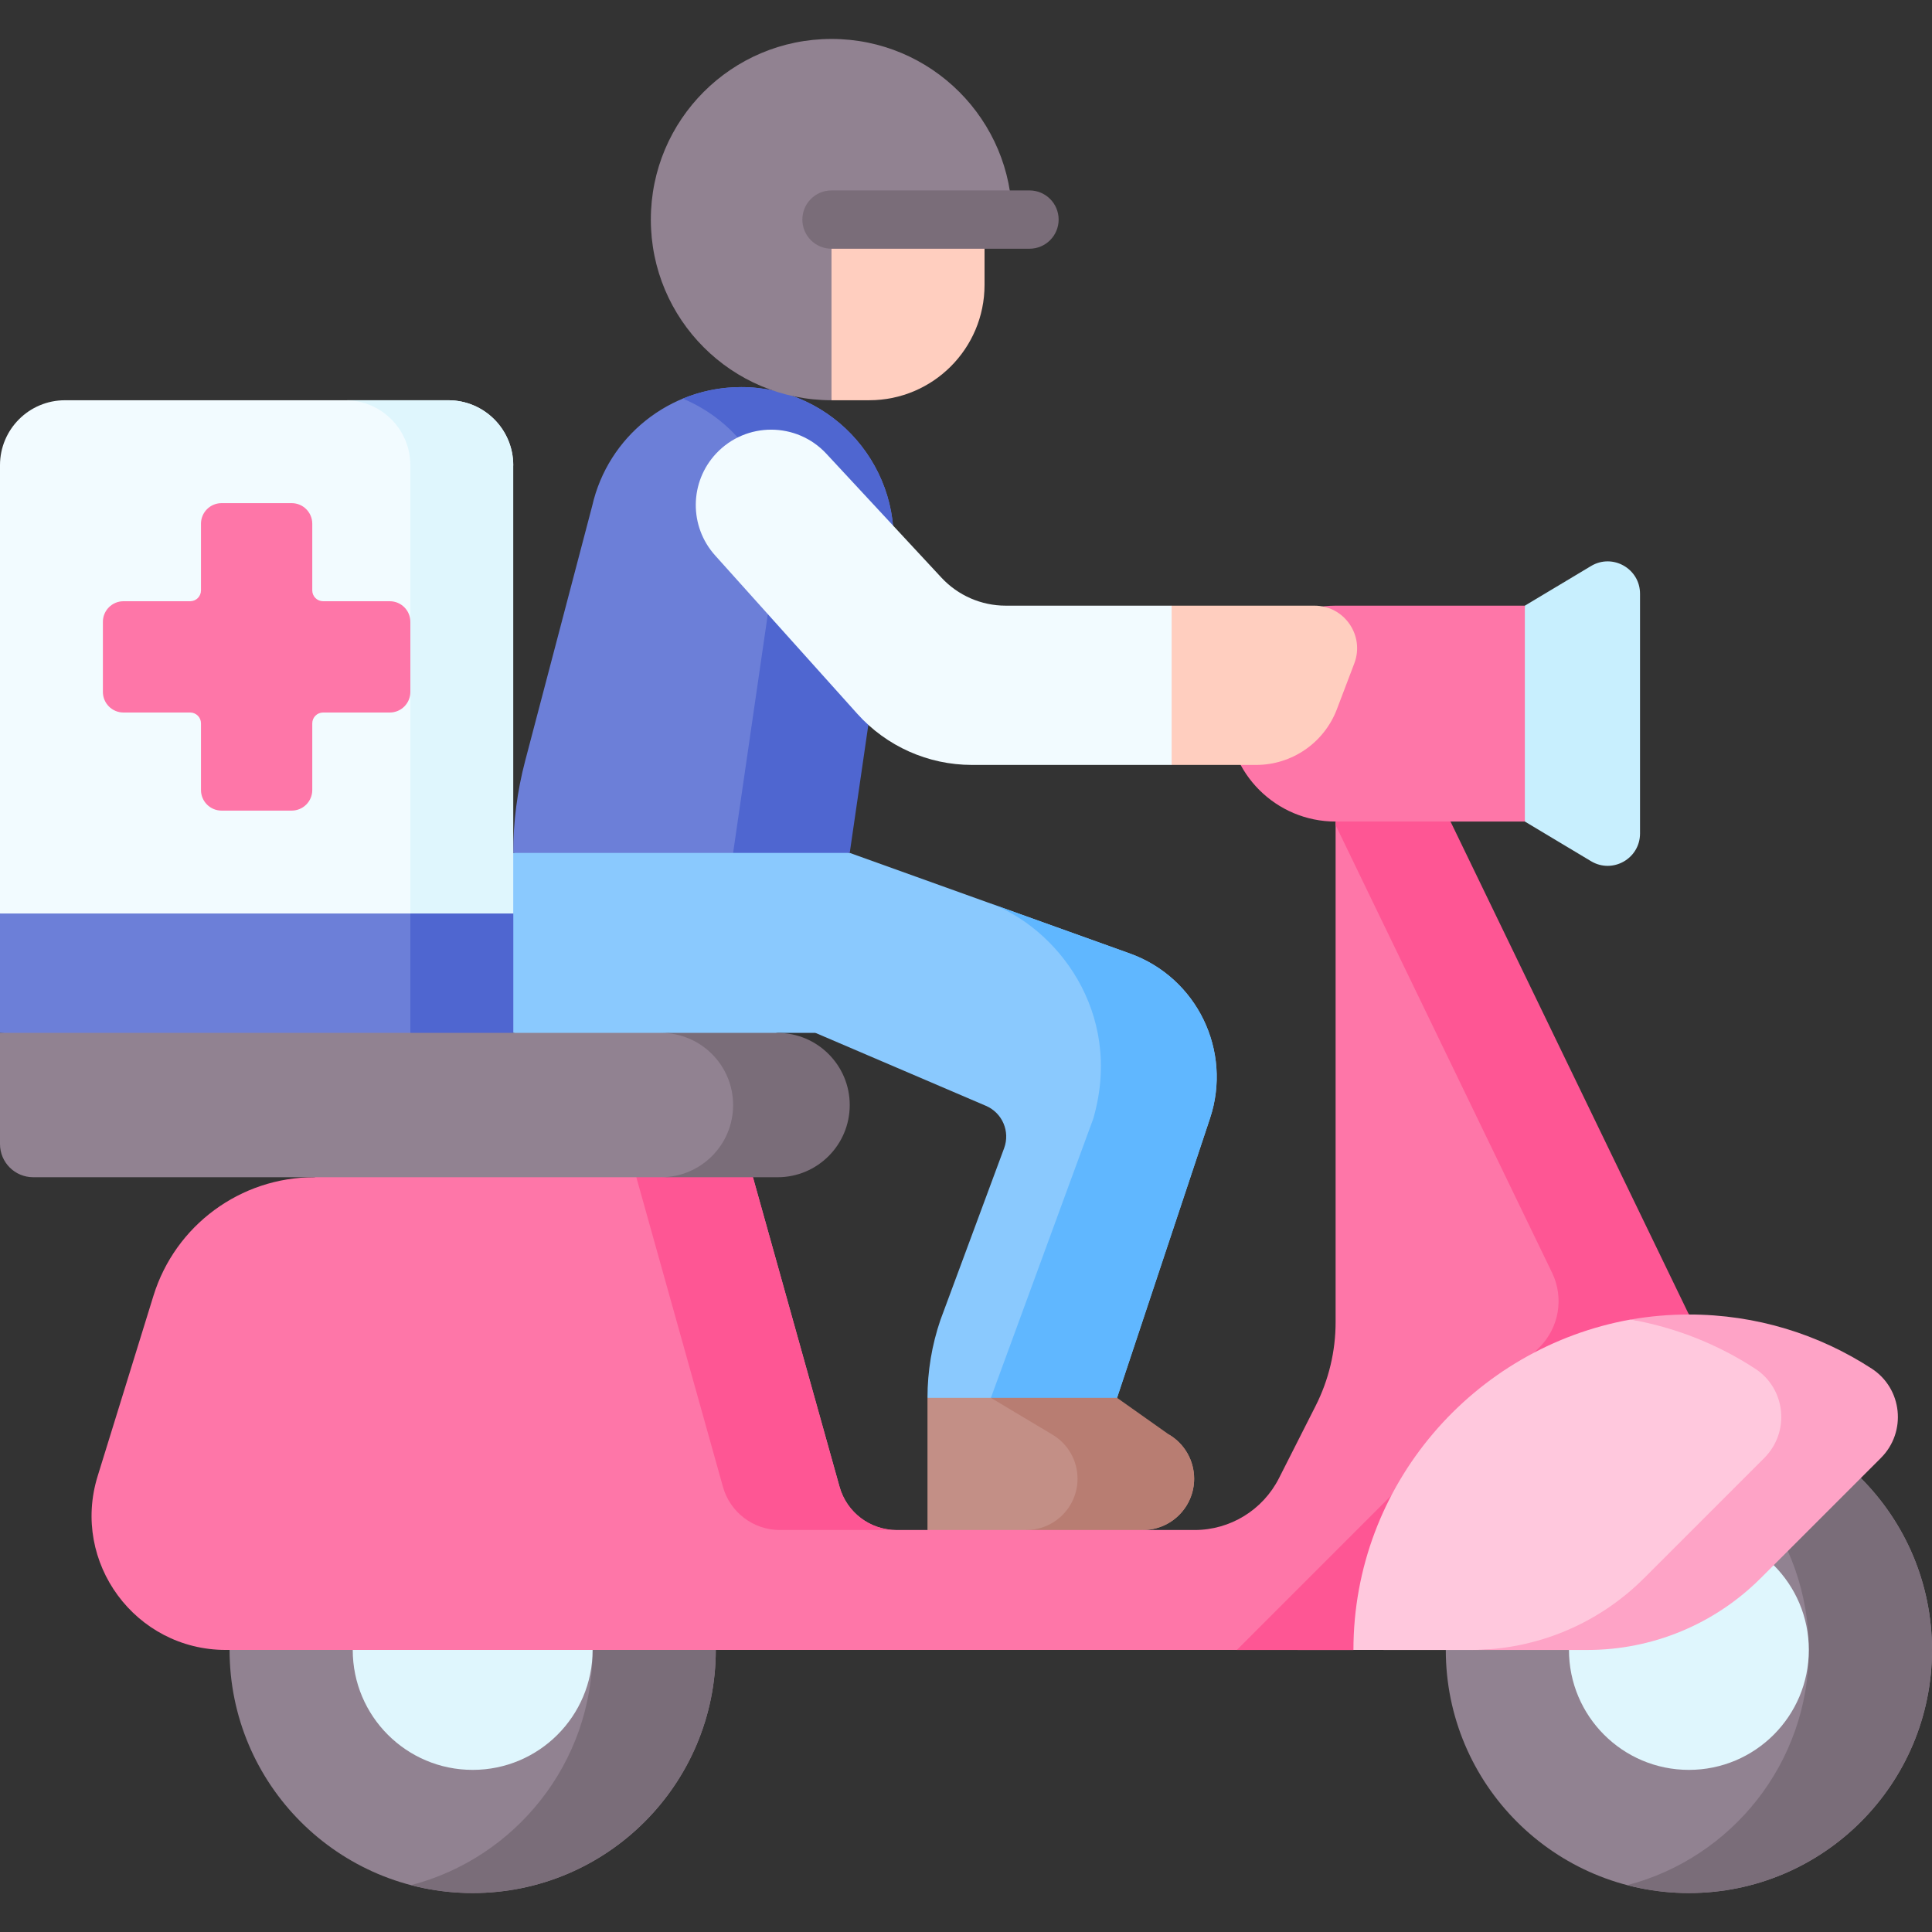
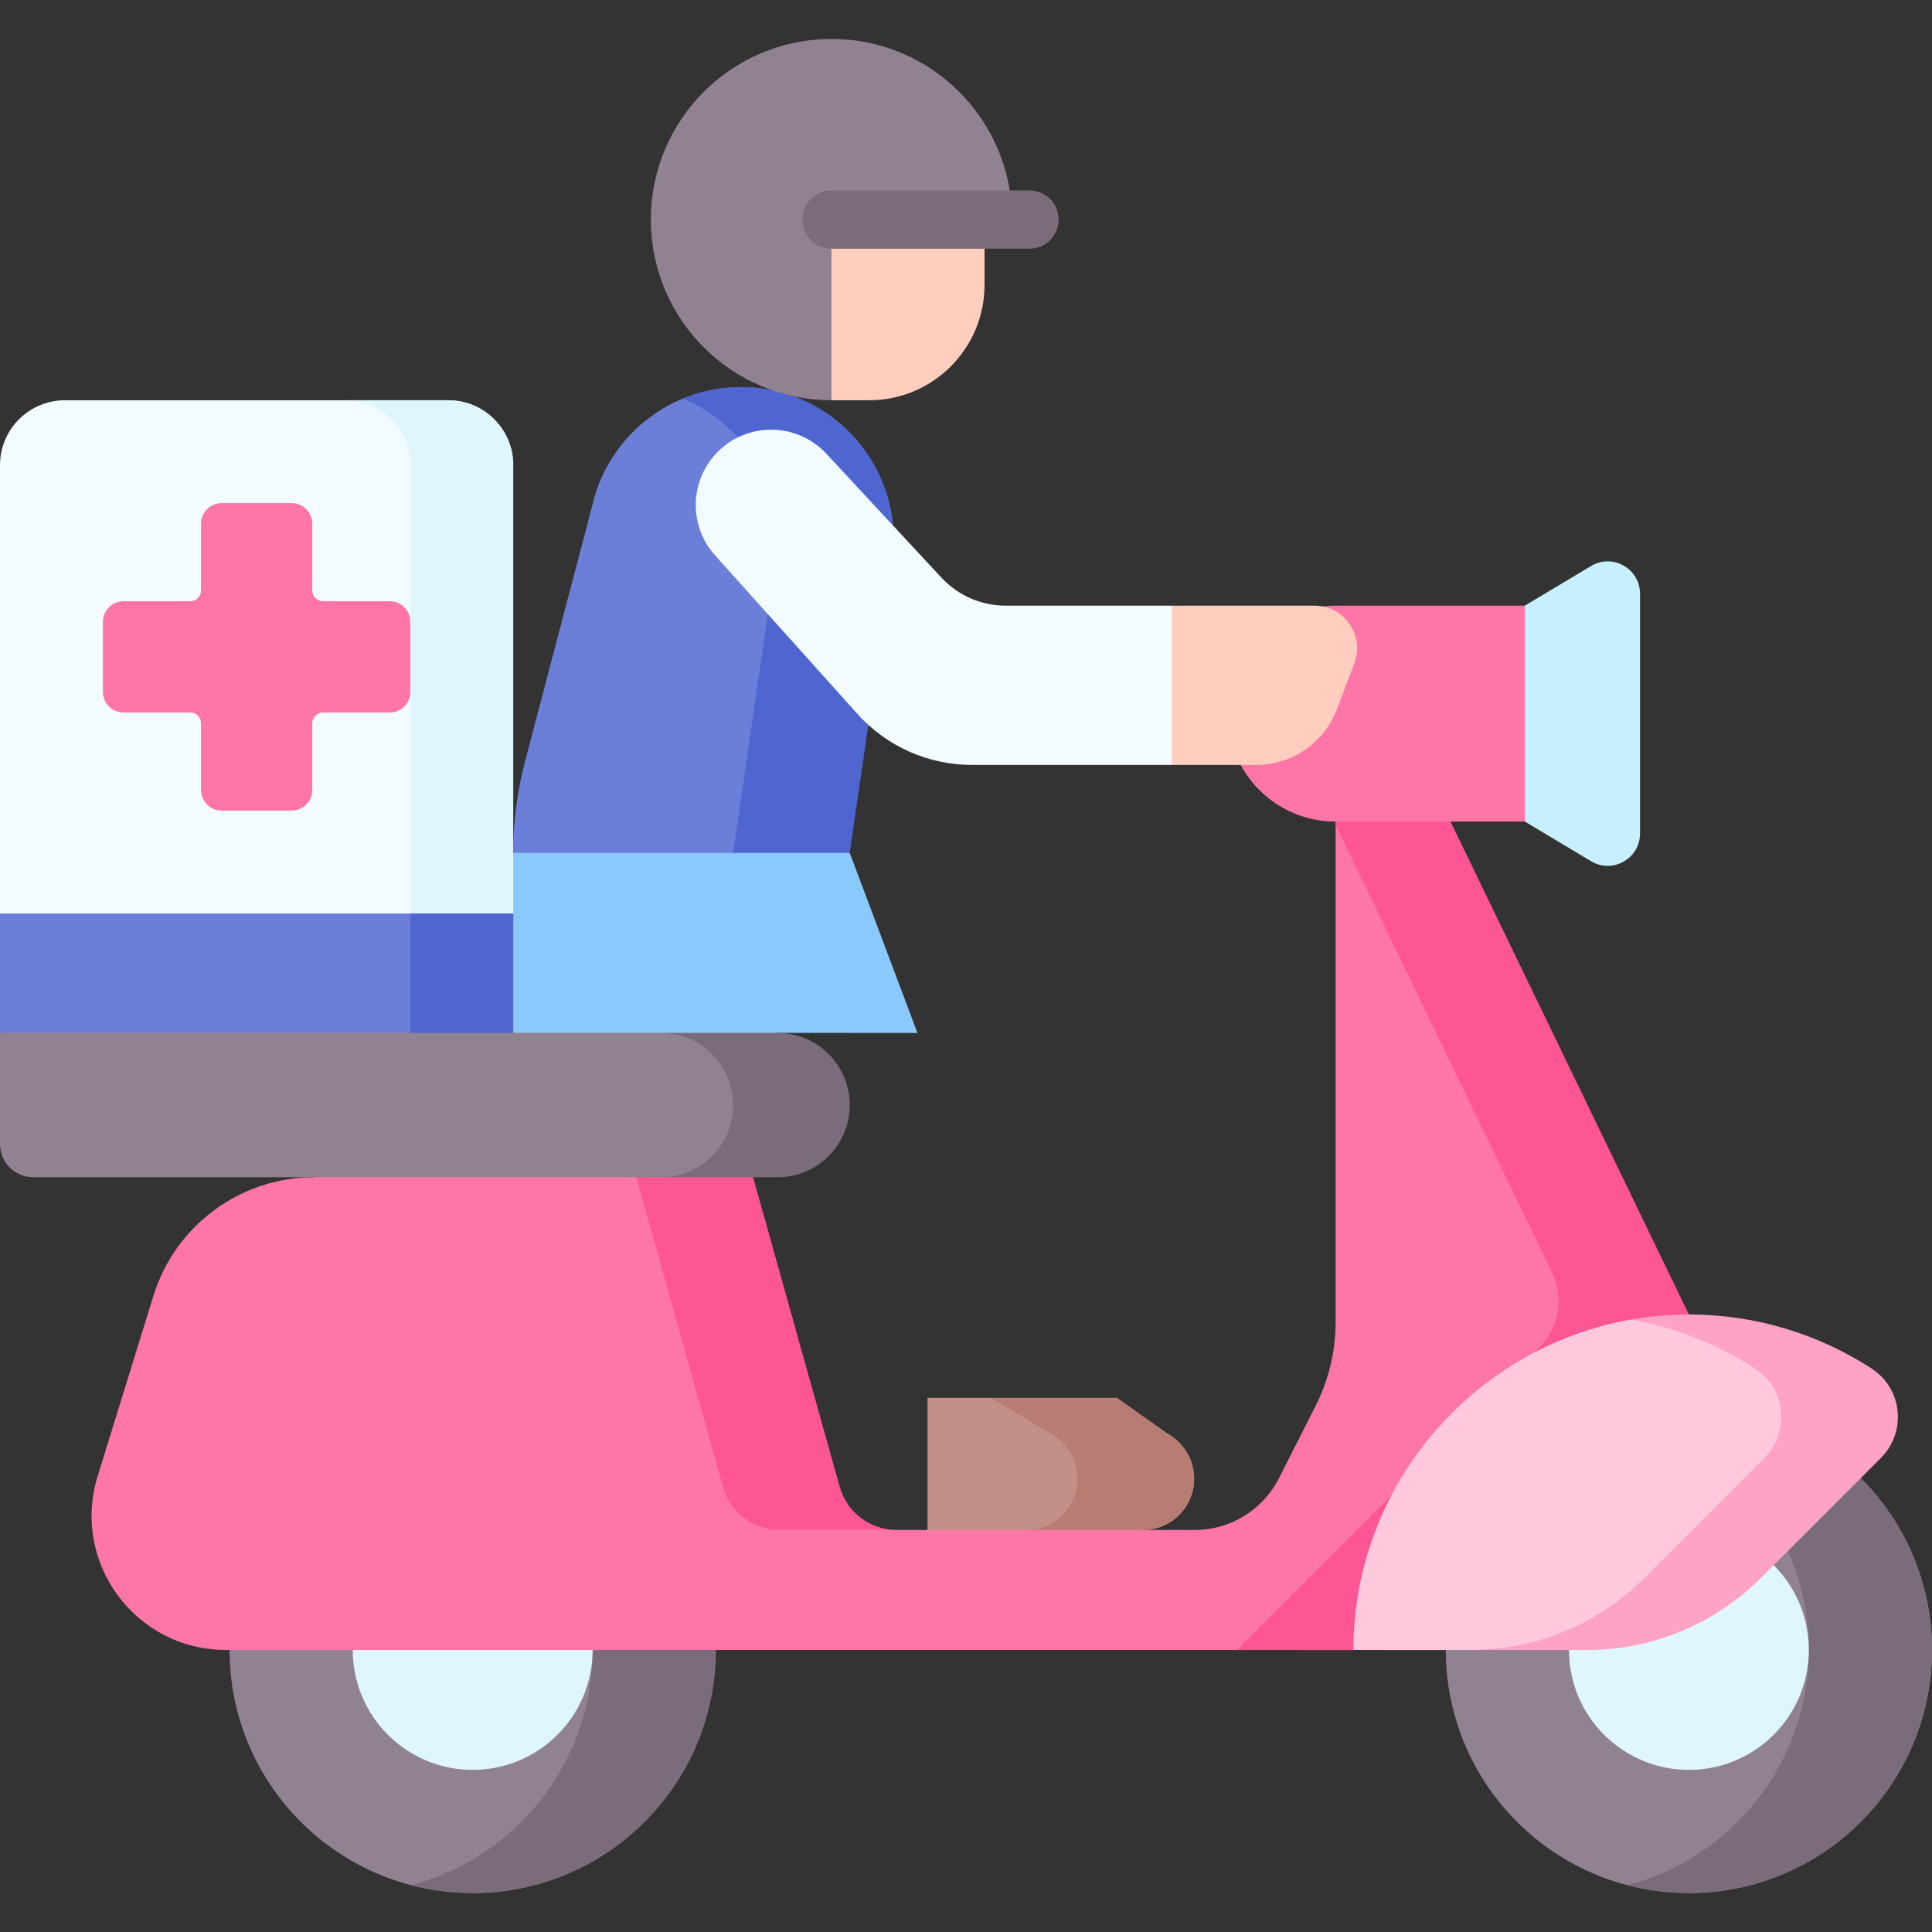
<svg xmlns="http://www.w3.org/2000/svg" id="Capa_1" enable-background="new 0 0 512 512" height="512" viewBox="0 0 512 512" width="512">
  <rect x="0" y="0" width="512" height="512" fill="#333333" stroke="none" />
  <g>
    <path d="m243.133 273.73-37.066-.002-35.053 5.897-34.998-5.895-5.997-25.431 5.997-22.272 44.586-11.208 44.586 11.208z" fill="#8ac9fe" />
-     <path d="m225.188 226.027-9.067 47.703 45.162 19.327c4.342 1.858 6.463 6.796 4.821 11.224l-16.887 45.54c-2.268 6.638-3.425 13.604-3.425 20.619l45.798 13.347 29.073-87.415c5.957-17.912-3.47-37.304-21.235-43.684z" fill="#8ac9fe" />
-     <path d="m320.664 296.372-29.072 87.411-29-13.341 27.166-74.07c8.106-28.349-10.003-50.736-27.763-57.124l37.437 13.434c17.761 6.387 27.187 25.775 21.232 43.69z" fill="#60b7ff" />
    <path d="m302.866 405.471-27.431 10.868-29.643-10.868v-35.032l16.801.003 47.245 9.761c4.108 2.454 6.623 6.887 6.623 11.672.001 7.509-6.087 13.596-13.595 13.596z" fill="#c38f86" />
    <path d="m316.461 391.88c0 3.75-1.525 7.15-3.987 9.612-2.452 2.452-5.852 3.977-9.612 3.977l-16.161 6.407-14.744-6.407c3.76 0 7.16-1.525 9.612-3.977 2.462-2.462 3.987-5.862 3.987-9.612 0-4.79-2.514-9.22-6.624-11.672l-16.339-9.766 33.438-.003 13.807 9.769c4.11 2.452 6.623 6.882 6.623 11.672z" fill="#b87d72" />
    <path d="m404.102 160.508h-50.153c-15.799 0-28.606 12.807-28.606 28.606 0 15.799 12.807 28.606 28.606 28.606l16.618 8.307 13.835-8.307h19.699l11.69-28.606z" fill="#fe76a8" />
    <circle cx="447.575" cy="437.254" fill="#918291" r="64.425" />
    <path d="m512 437.249c0 35.582-28.845 64.427-64.428 64.427-5.635 0-11.105-.721-16.318-2.091 27.671-7.222 48.099-32.399 48.099-62.336s-20.429-55.104-48.099-62.326c5.213-1.37 10.683-2.091 16.318-2.091 35.583 0 64.428 28.845 64.428 64.417z" fill="#7a6d79" />
    <circle cx="447.575" cy="437.254" fill="#dff6fd" r="31.783" />
    <circle cx="125.263" cy="437.254" fill="#918291" r="64.425" />
    <path d="m189.687 437.249c0 35.582-28.845 64.427-64.427 64.427-5.635 0-11.105-.721-16.318-2.091 27.681-7.222 48.109-32.389 48.109-62.336 0-29.937-20.428-55.104-48.109-62.326 5.213-1.37 10.683-2.091 16.318-2.091 35.582 0 64.427 28.845 64.427 64.417z" fill="#7a6d79" />
    <circle cx="125.263" cy="437.254" fill="#dff6fd" r="31.783" />
    <path d="m447.572 348.355-93.622-130.637v132.66c0 7.718-1.818 15.328-5.306 22.212l-9.702 19.147c-4.268 8.423-12.908 13.731-22.35 13.731h-79c-7.036 0-13.207-4.677-15.102-11.456l-22.952-82.033-50.221-12.243-66.047 12.243c-19.543 0-36.819 12.733-42.598 31.4l-14.794 47.811c-7.077 22.87 10.013 46.059 33.965 46.059h108.674l190.156.005" fill="#fe76a8" />
    <path d="m237.591 405.468h-30.905c-7.036 0-13.207-4.677-15.102-11.456l-22.952-82.033 8.885-5.368 22.021 5.368 22.952 82.033c1.894 6.779 8.065 11.456 15.101 11.456z" fill="#fe5694" />
    <path d="m447.572 348.355-88.894 88.905h-30.905l80.199-80.208c5.207-5.207 6.548-13.139 3.342-19.769l-57.364-118.628v-.937h30.452z" fill="#fe5694" />
    <path d="m486.995 386.37-40.62 31.877c-12.17 12.17-28.812 19.012-56.585 19.012l-31.116-.005c0-43.718 31.872-80.114 73.446-87.56 0 0 38.506 3.93 52.446 13.01 8.146 5.306 9.303 16.792 2.429 23.666z" fill="#ffc8dd" />
    <path d="m498.463 386.369-31.874 31.874c-12.177 12.177-28.68 19.017-45.895 19.017h-30.904c17.214 0 33.718-6.84 45.895-19.017l31.874-31.874c6.871-6.871 5.717-18.358-2.431-23.663-9.828-6.397-21.005-10.91-33.007-13.011 5.017-.876 10.178-1.339 15.453-1.339 17.874 0 34.521 5.275 48.46 14.35 8.147 5.305 9.301 16.791 2.429 23.663z" fill="#fea3c6" />
    <path d="m421.647 228.229-17.545-10.509v-57.212l17.545-10.509c5.713-3.422 12.977.693 12.977 7.354v63.523c0 6.659-7.264 10.775-12.977 7.353z" fill="#c8effe" />
    <path d="m196.381 102.583c-18.881 0-35.25 13.063-39.439 31.474l-17.779 67.626c-2.089 7.946-3.147 16.128-3.147 24.345l58.266.005 42.125-77.183c3.547-24.399-15.372-46.267-40.026-46.267z" fill="#6c7fd8" />
    <path d="m236.406 148.85-11.219 77.181h-30.905l11.219-77.181c2.751-18.945-8.046-36.365-24.549-43.206 4.78-1.978 10.003-3.06 15.432-3.06 24.652.001 43.566 21.871 40.022 46.266z" fill="#4f66d0" />
    <path d="m332.883 202.714h-22.387l-13.993-22.868 13.993-19.338h37.857c7.904 0 13.362 7.913 10.553 15.302l-4.617 12.142c-3.379 8.887-11.898 14.762-21.406 14.762z" fill="#ffcebf" />
    <path d="m249.49 153.082-30.493-32.836c-7.875-8.48-21.287-8.513-29.203-.071-7.091 7.561-7.218 19.291-.293 27.004l37.698 41.989c7.74 8.621 18.78 13.546 30.366 13.546h52.931v-42.206h-43.977c-6.462 0-12.632-2.691-17.029-7.426z" fill="#f2fbff" />
    <path d="m230.349 106.067h-9.991l-20.573-69.01 61.128 15.865v22.581c0 16.88-13.684 30.564-30.564 30.564z" fill="#ffcebf" />
    <path d="m268.226 58.189h-47.868v47.878c-26.446 0-47.878-21.432-47.878-47.878 0-26.436 21.432-47.868 47.878-47.868 26.436-.001 47.868 21.432 47.868 47.868z" fill="#918291" />
    <path d="m136.015 242.092v31.636l-22.963 2.226-37.952 3.667-75.1-5.893v-31.636l68.013-9.653 44.998 6.387z" fill="#6c7fd8" />
    <path d="m136.015 242.092v31.636l-22.963 2.226-4.306-2.226v-31.636l4.265-3.266z" fill="#4f66d0" />
    <path d="m175.162 273.728-39.146.001h-136.016v29.453c0 4.857 3.937 8.794 8.794 8.794h127.222l39.146-.001c17.896 0 35.687-8.562 35.687-19.123-.001-10.562-19.725-19.124-35.687-19.124z" fill="#918291" />
    <path d="m225.187 292.849c0 10.57-8.561 19.131-19.12 19.131h-30.905c10.559 0 19.12-8.561 19.12-19.131 0-5.275-2.143-10.055-5.604-13.516-3.451-3.461-8.231-5.604-13.516-5.604h30.905c5.285 0 10.065 2.143 13.516 5.604 3.462 3.461 5.604 8.241 5.604 13.516z" fill="#7a6d79" />
    <path d="m272.824 65.915h-52.466c-4.268 0-7.726-3.459-7.726-7.726s3.459-7.726 7.726-7.726h52.466c4.268 0 7.726 3.459 7.726 7.726s-3.458 7.726-7.726 7.726z" fill="#7a6d79" />
    <path d="m17.217 106.071h101.583c9.509 0 17.217 7.708 17.217 17.217l-27.27 118.804-108.747-.005v-118.799c0-9.509 7.708-17.217 17.217-17.217z" fill="#f2fbff" />
    <path d="m136.015 123.291v118.8h-27.269l.002-58.722-3.481-9.29 3.481-9.29-.002-41.497c0-9.509-7.706-17.225-17.214-17.225h27.269c9.508 0 17.214 7.716 17.214 17.224z" fill="#dff6fd" />
    <path d="m103.293 159.333h-17.674c-1.582 0-2.865-1.283-2.865-2.865v-17.674c0-3.013-2.443-5.456-5.456-5.456h-18.58c-3.013 0-5.456 2.443-5.456 5.456v17.674c0 1.582-1.283 2.865-2.865 2.865h-17.673c-3.013 0-5.456 2.443-5.456 5.456v18.581c0 3.013 2.443 5.456 5.456 5.456h17.674c1.582 0 2.865 1.283 2.865 2.865v17.674c0 3.013 2.442 5.455 5.455 5.455h18.581c3.013 0 5.456-2.443 5.456-5.456v-17.674c0-1.582 1.283-2.865 2.865-2.865h17.674c3.013 0 5.456-2.443 5.456-5.456v-18.581c-.002-3.012-2.444-5.455-5.457-5.455z" fill="#fe76a8" />
  </g>
</svg>